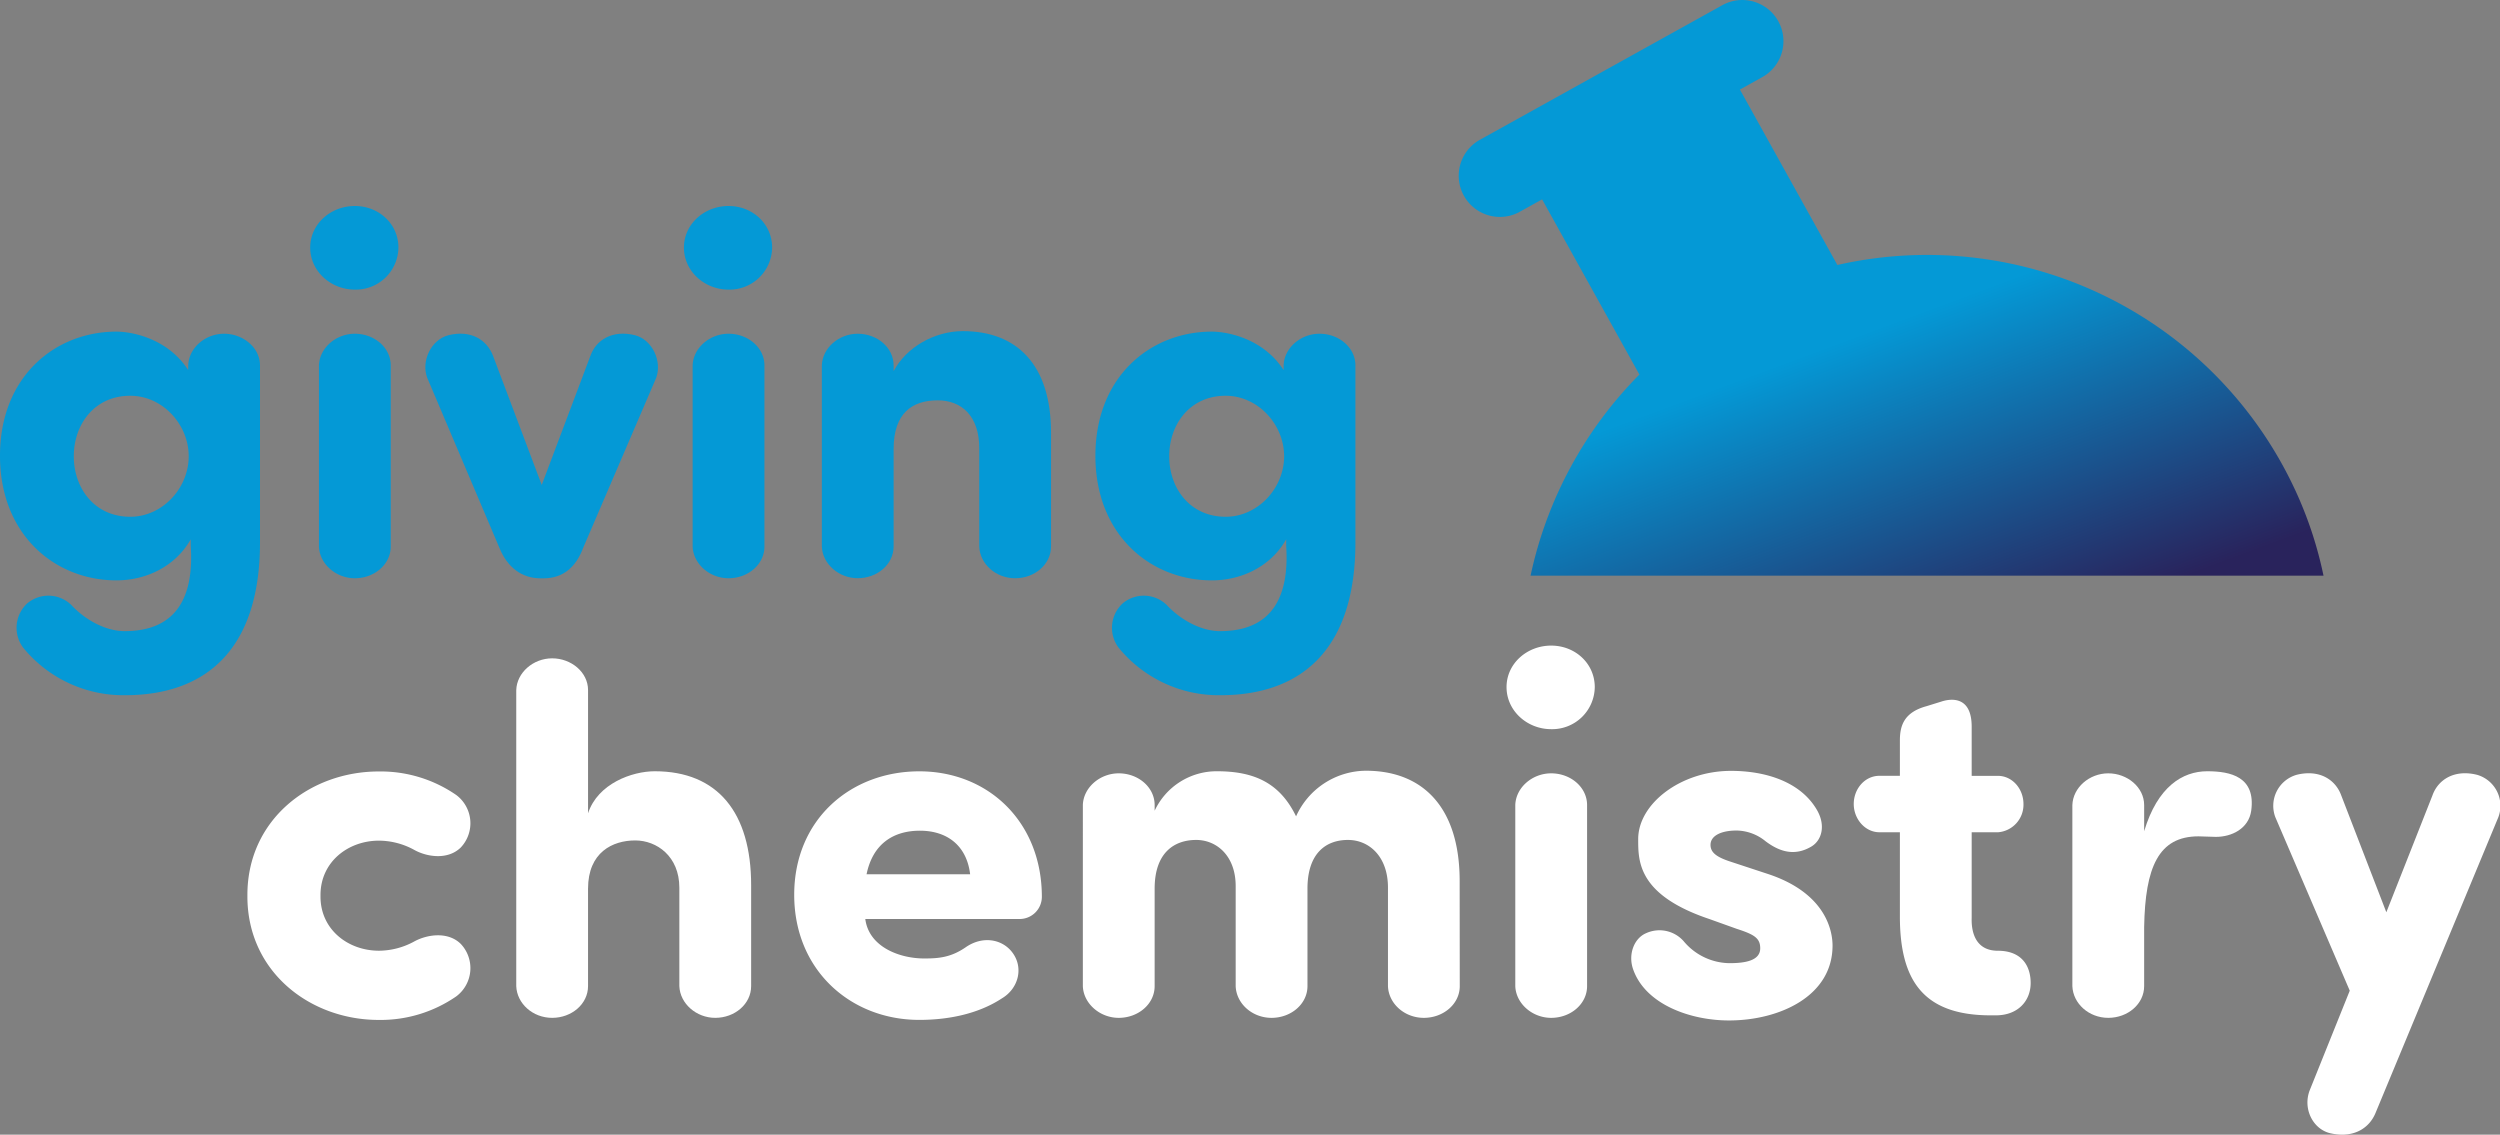
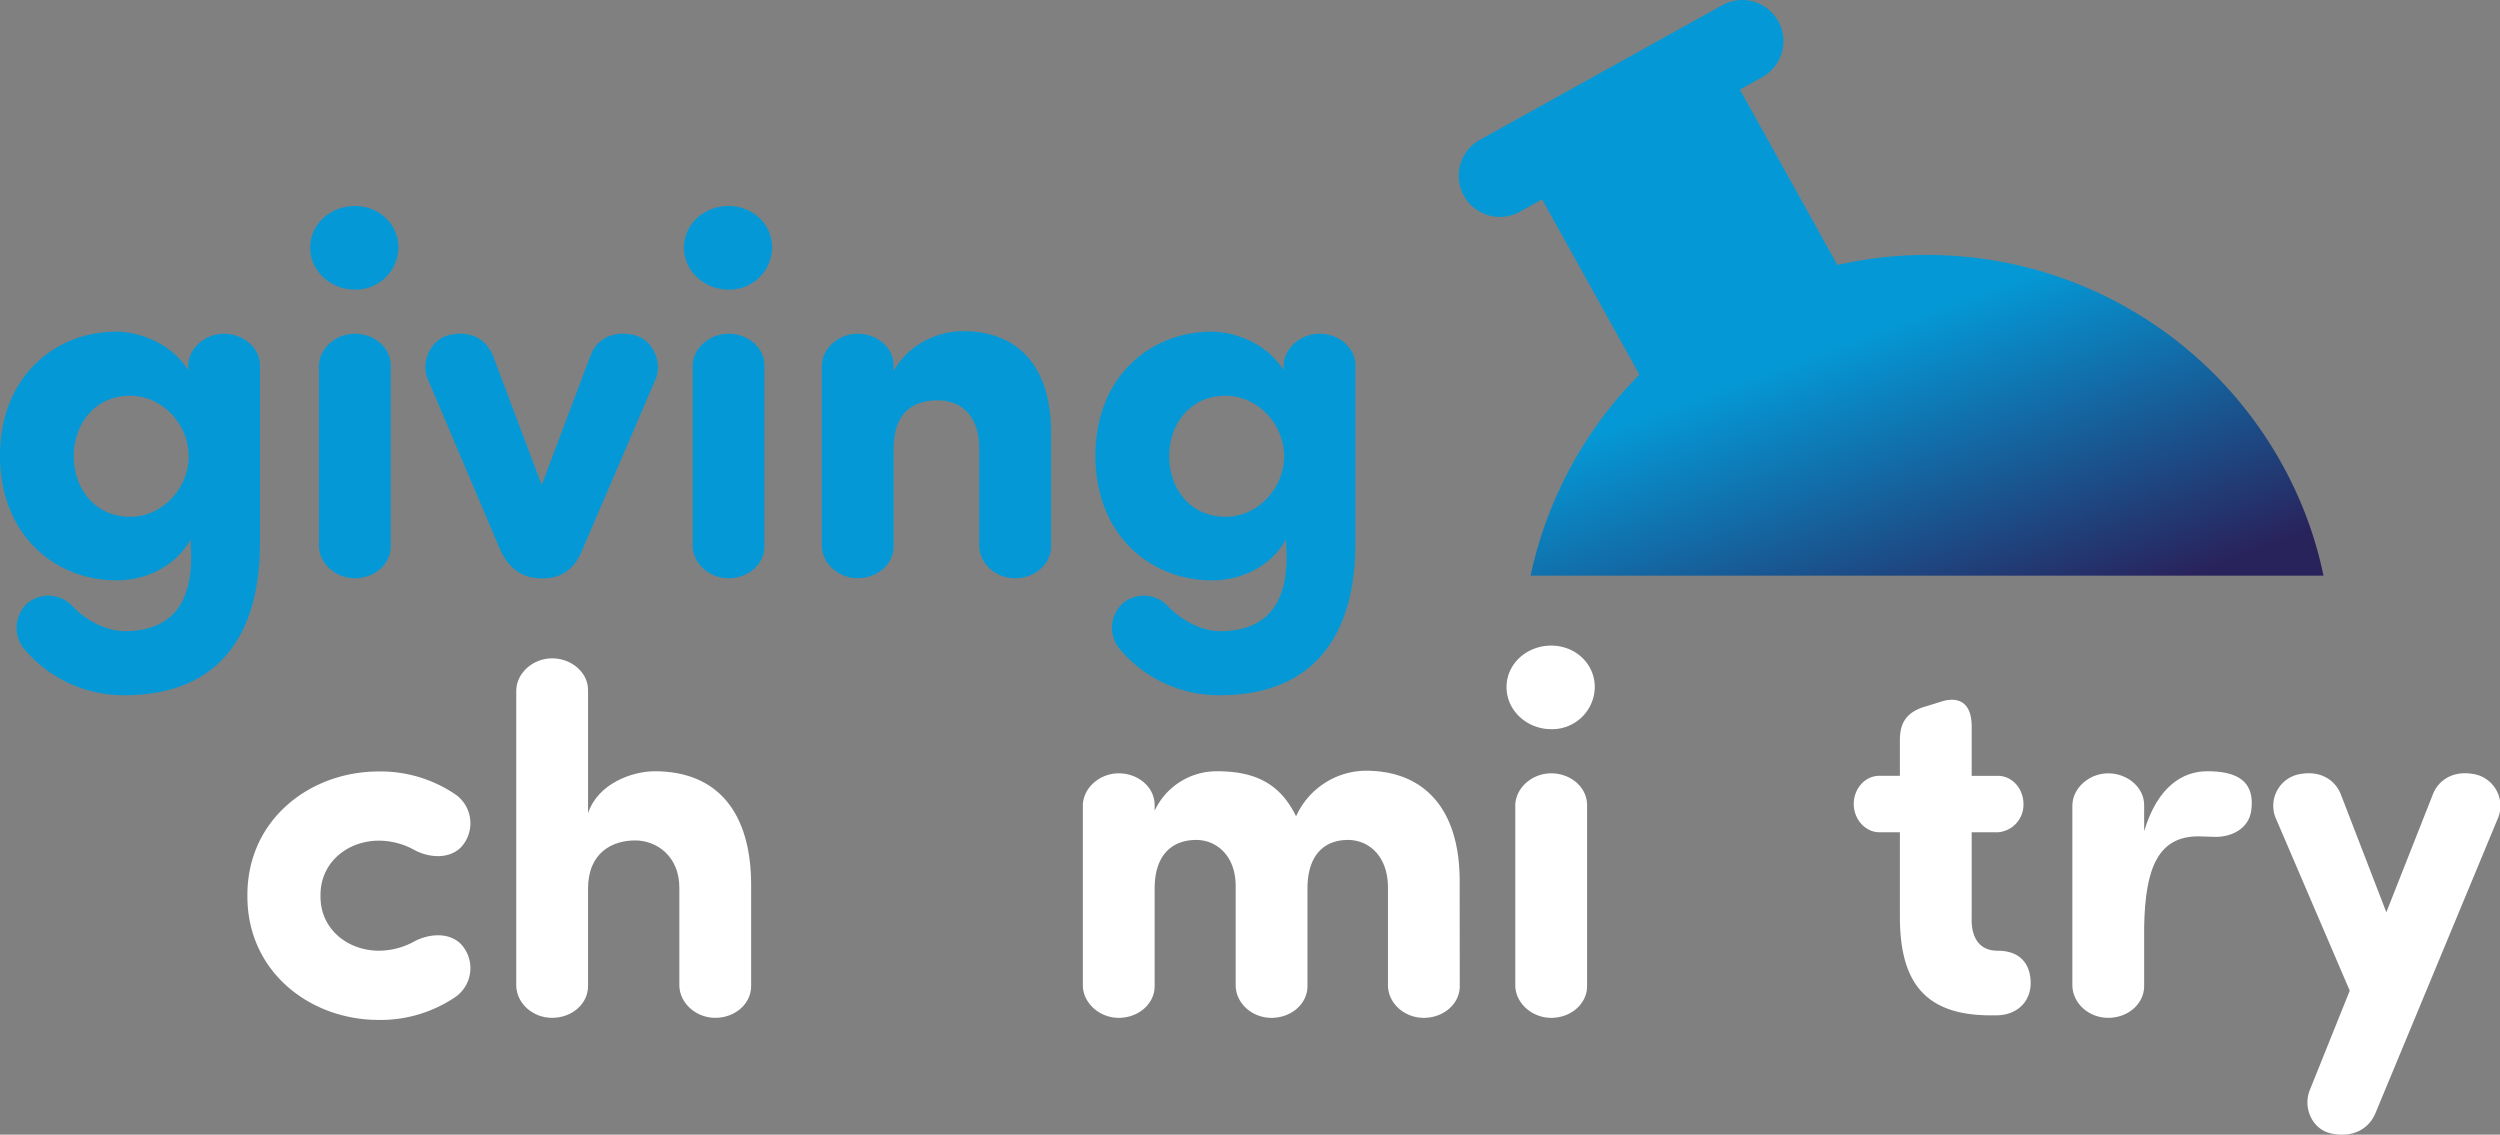
<svg xmlns="http://www.w3.org/2000/svg" width="250mm" height="113.47mm" viewBox="0 0 708.66 321.64">
  <rect x="0" y="0" width="708.66" height="321.64" fill="#808080" stroke="none" />
  <defs>
    <style>      .cls-1 {        fill: #0499d6;      }      .cls-2 {        fill: #fff;      }      .cls-3 {        fill: url(#Gradient_bez_nazwy_25);      }    </style>
    <linearGradient id="Gradient_bez_nazwy_25" data-name="Gradient bez nazwy 25" x1="522.25" y1="96.71" x2="555.83" y2="187.08" gradientUnits="userSpaceOnUse">
      <stop offset="0" stop-color="#0499d6" />
      <stop offset="1" stop-color="#29235c" />
    </linearGradient>
  </defs>
  <g id="Logo_Inwersja" data-name="Logo Inwersja">
    <g>
      <g>
        <path class="cls-1" d="M7.7,171.05a9.33,9.33,0,0,1,12.51.43c3.77,4.08,9.59,7.42,15.11,7.42,15.41,0,19.63-10.61,18.75-24.13v-1.89c-4.36,7.7-12.64,11.63-21.07,11.63-17.3,0-33-12.79-33-35.32S15.7,94,33,94c4.36,0,14.53,1.89,20.35,10.9V103.6c.14-4.94,4.79-9,10.17-9s10.18,3.92,10.18,9v50.15c0,29.22-14.25,43.32-38.38,43.32A36.7,36.7,0,0,1,6.54,183.55,9.42,9.42,0,0,1,7.7,171.05Zm29.22-24.57c9.16,0,16.57-8.14,16.57-17.15s-7.41-17.15-16.57-17.15c-10.17,0-16,8.14-16,17.15S26.75,146.48,36.92,146.48Z" />
        <path class="cls-1" d="M100.58,58.39c6.83,0,12.36,5.09,12.36,11.78a12.08,12.08,0,0,1-12.36,11.92c-6.83,0-12.65-5.23-12.65-11.92S93.75,58.39,100.58,58.39Zm10.18,96.52c0,5.09-4.65,9-10.18,9-5.38,0-10-4.07-10.17-9V103.6c.14-4.94,4.79-9,10.17-9,5.53,0,10.18,3.92,10.18,9Z" />
        <path class="cls-1" d="M165.28,155.35c-2,5.38-5.67,8.58-11.19,8.58h-.87c-5.38,0-9.45-3.2-11.63-8.58L121.1,107.09c-1.75-4.65,1-10.76,6-12.07,6.4-1.59,10.91,1.31,12.65,5.82l13.81,36.63,13.81-36.63c1.6-4.51,6.25-7.41,12.64-5.82,4.95,1.31,7.71,7.42,6,12.07Z" />
        <path class="cls-1" d="M206.51,58.39c6.84,0,12.36,5.09,12.36,11.78a12.07,12.07,0,0,1-12.36,11.92c-6.83,0-12.64-5.23-12.64-11.92S199.68,58.39,206.51,58.39Zm10.18,96.52c0,5.09-4.65,9-10.18,9-5.37,0-10-4.07-10.17-9V103.6c.14-4.94,4.8-9,10.17-9,5.53,0,10.18,3.92,10.18,9Z" />
        <path class="cls-1" d="M253.31,105.2c3.63-6.83,11.63-11.34,19.62-11.34,15.26,0,25,9.45,25,28.79v32.26c0,5.09-4.65,9-10.17,9s-10-4.07-10.18-9V127c0-9-4.94-13.52-11.77-13.52-7.12,0-12.5,3.49-12.5,13.81v27.61c0,5.09-4.65,9-10.18,9-5.38,0-10-4.07-10.17-9V103.6c.14-4.94,4.79-9,10.17-9,5.53,0,10.18,3.92,10.18,9Z" />
        <path class="cls-1" d="M318.22,171.05a9.32,9.32,0,0,1,12.5.43c3.78,4.08,9.59,7.42,15.12,7.42,15.4,0,19.62-10.61,18.75-24.13v-1.89c-4.36,7.7-12.65,11.63-21.08,11.63-17.3,0-33-12.79-33-35.32S326.21,94,343.51,94c4.36,0,14.54,1.89,20.35,10.9V103.6c.14-4.94,4.8-9,10.17-9,5.53,0,10.18,3.92,10.18,9v50.15c0,29.22-14.25,43.32-38.37,43.32a36.7,36.7,0,0,1-28.79-13.52A9.41,9.41,0,0,1,318.22,171.05Zm29.21-24.57c9.16,0,16.57-8.14,16.57-17.15s-7.41-17.15-16.57-17.15c-10.17,0-16,8.14-16,17.15S337.26,146.48,347.43,146.48Z" />
        <path class="cls-2" d="M107.42,269.49a21,21,0,0,0,10-2.62c3.64-2,9.6-2.91,13.23.73a10,10,0,0,1-1.31,14.83,37.7,37.7,0,0,1-22,6.68c-19.47,0-37.21-13.66-37.21-35v-.43c0-21.37,17.74-35,37.21-35a37.7,37.7,0,0,1,22,6.68,10,10,0,0,1,1.31,14.83c-3.63,3.63-9.59,2.76-13.23.72a21,21,0,0,0-10-2.62c-8.72,0-16.57,6-16.57,15.42v.43C90.85,263.53,98.7,269.49,107.42,269.49Z" />
        <path class="cls-2" d="M192.57,251.61c0-8.87-6.4-13.38-12.5-13.38-6.4,0-13.38,3.35-13.38,13.67v27.62c0,5.09-4.65,9-10.17,9s-10-4.07-10.18-9V195.61c.15-4.94,4.8-9,10.18-9s10.17,3.92,10.17,9v34.92c2.77-8.43,12.5-11.91,18.9-11.91,17.88,0,27.33,11.77,27.33,32.26v28.64c0,5.09-4.65,9-10.18,9-5.38,0-10-4.07-10.17-9Z" />
-         <path class="cls-2" d="M284,283c-6.84,4.5-15.41,6.1-23.41,6.1-19.47,0-35.46-14.1-35.46-35.46s16-35,35.46-35,34.74,14.24,34.74,35.61a6.3,6.3,0,0,1-6.25,6.25H245.28c1,7.85,9.59,11.19,16.72,11.19,4.07,0,7.56-.29,11.77-3.2,4.65-3.2,9.89-2.33,12.79,1C290.34,273.85,288.89,280.1,284,283Zm-9-35.18c-1-8.29-6.68-12.35-14.24-12.35s-13.37,3.77-15.12,12.35Z" />
        <path class="cls-2" d="M413.79,279.52c0,5.09-4.65,9-10.18,9s-10-4.07-10.17-9V251.61c0-8.87-5.38-13.52-11.34-13.52-6.4,0-11.48,3.93-11.48,13.81v27.62c0,5.09-4.66,9-10.18,9s-10-4.07-10.17-9V251.18c0-8.58-5.38-13.09-11.2-13.09-6.1,0-11.77,3.49-11.77,13.81v27.62c0,5.09-4.65,9-10.18,9-5.37,0-10-4.07-10.17-9V228.21c.14-4.94,4.8-9,10.17-9,5.53,0,10.18,3.93,10.18,9v1.6A19.4,19.4,0,0,1,345,218.62c10.76,0,17.88,3.48,22.39,12.78a21.88,21.88,0,0,1,19.77-12.93c16.13,0,26.45,10.32,26.6,30.81Z" />
        <path class="cls-2" d="M439.7,183c6.83,0,12.36,5.09,12.36,11.77a12.08,12.08,0,0,1-12.36,11.92c-6.83,0-12.65-5.23-12.65-11.92S432.87,183,439.7,183Zm10.18,96.52c0,5.09-4.65,9-10.18,9-5.38,0-10-4.07-10.17-9V228.21c.14-4.94,4.79-9,10.17-9,5.53,0,10.18,3.93,10.18,9Z" />
-         <path class="cls-2" d="M466.55,264.55a9.13,9.13,0,0,1,10.9,2.47,17.18,17.18,0,0,0,12.8,6c4.5,0,8.71-.73,8.71-4.22,0-2.9-1.74-3.92-6.68-5.52l-7.7-2.76c-20.36-6.83-20.21-16.43-20.21-22.68,0-10,12.06-19.33,26.31-19.33,9.74,0,19.77,3.05,24.42,11.19,2.47,4.36,1.31,8.57-1.74,10.32-4.51,2.62-8.73,1.6-12.94-1.6a13.25,13.25,0,0,0-8.14-3c-4.36,0-7.41,1.45-7.41,4.07,0,2.18,1.74,3.49,5.81,4.8L501,247.69c16.43,5.37,18.46,16,18.46,20.35,0,14.39-15.12,21.22-29.36,21.22-10.9,0-23.7-4.51-27.18-14.54C461.46,270.51,463.21,266,466.55,264.55Z" />
        <path class="cls-2" d="M558.9,219.92h7.42c4.07,0,7.26,3.63,7.26,8a7.83,7.83,0,0,1-7.26,8H558.9v24.28c-.14,4.36,1.31,9.3,7.42,9.3,6.83,0,9.3,4.36,9.3,9.15,0,4.95-3.49,9.16-9.88,9.16h-1.46c-19.19,0-25.73-10-25.73-28.05V235.91h-5.81c-4.07,0-7.27-3.78-7.27-8,0-4.37,3.2-8,7.27-8h5.81v-10c0-4.22,1.16-8,7.56-9.74l4.22-1.31c2.18-.72,8.57-2,8.57,7.13Z" />
        <path class="cls-2" d="M638.14,229.81c-.72,5.08-5.52,7.41-10,7.41-1.45,0-3.63-.15-4.94-.15-11.34,0-15.12,8.73-15.41,25.73v16.72c0,5.09-4.65,9-10.17,9s-10-4.07-10.18-9V228.21c.15-4.94,4.8-9,10.18-9s10.17,3.93,10.17,9v7.41c3.78-12.64,10.9-17,17.88-17C632.33,218.62,639.45,220.21,638.14,229.81Z" />
        <path class="cls-2" d="M673.34,315.57c-1.89,4.5-6.54,7.12-12.79,5.66-4.95-1.16-7.85-7-5.82-12.2l11.34-28.21L645,231.7a9.14,9.14,0,0,1,6-12.07c6.4-1.6,11,1.31,12.65,5.82l12.79,33.14,13.08-33.14c1.61-4.51,6.26-7.42,12.65-5.82a9.15,9.15,0,0,1,6,12.07Z" />
      </g>
      <path class="cls-3" d="M651.1,140A115,115,0,0,0,520.83,75.11L493.2,25.38l6.34-3.52A11.66,11.66,0,0,0,488.21,1.47l-69,38.31a11.67,11.67,0,0,0,11.32,20.4l6.6-3.67,27.58,49.66a115.17,115.17,0,0,0-30.85,57H658.63A111.57,111.57,0,0,0,651.1,140Z" />
    </g>
  </g>
</svg>